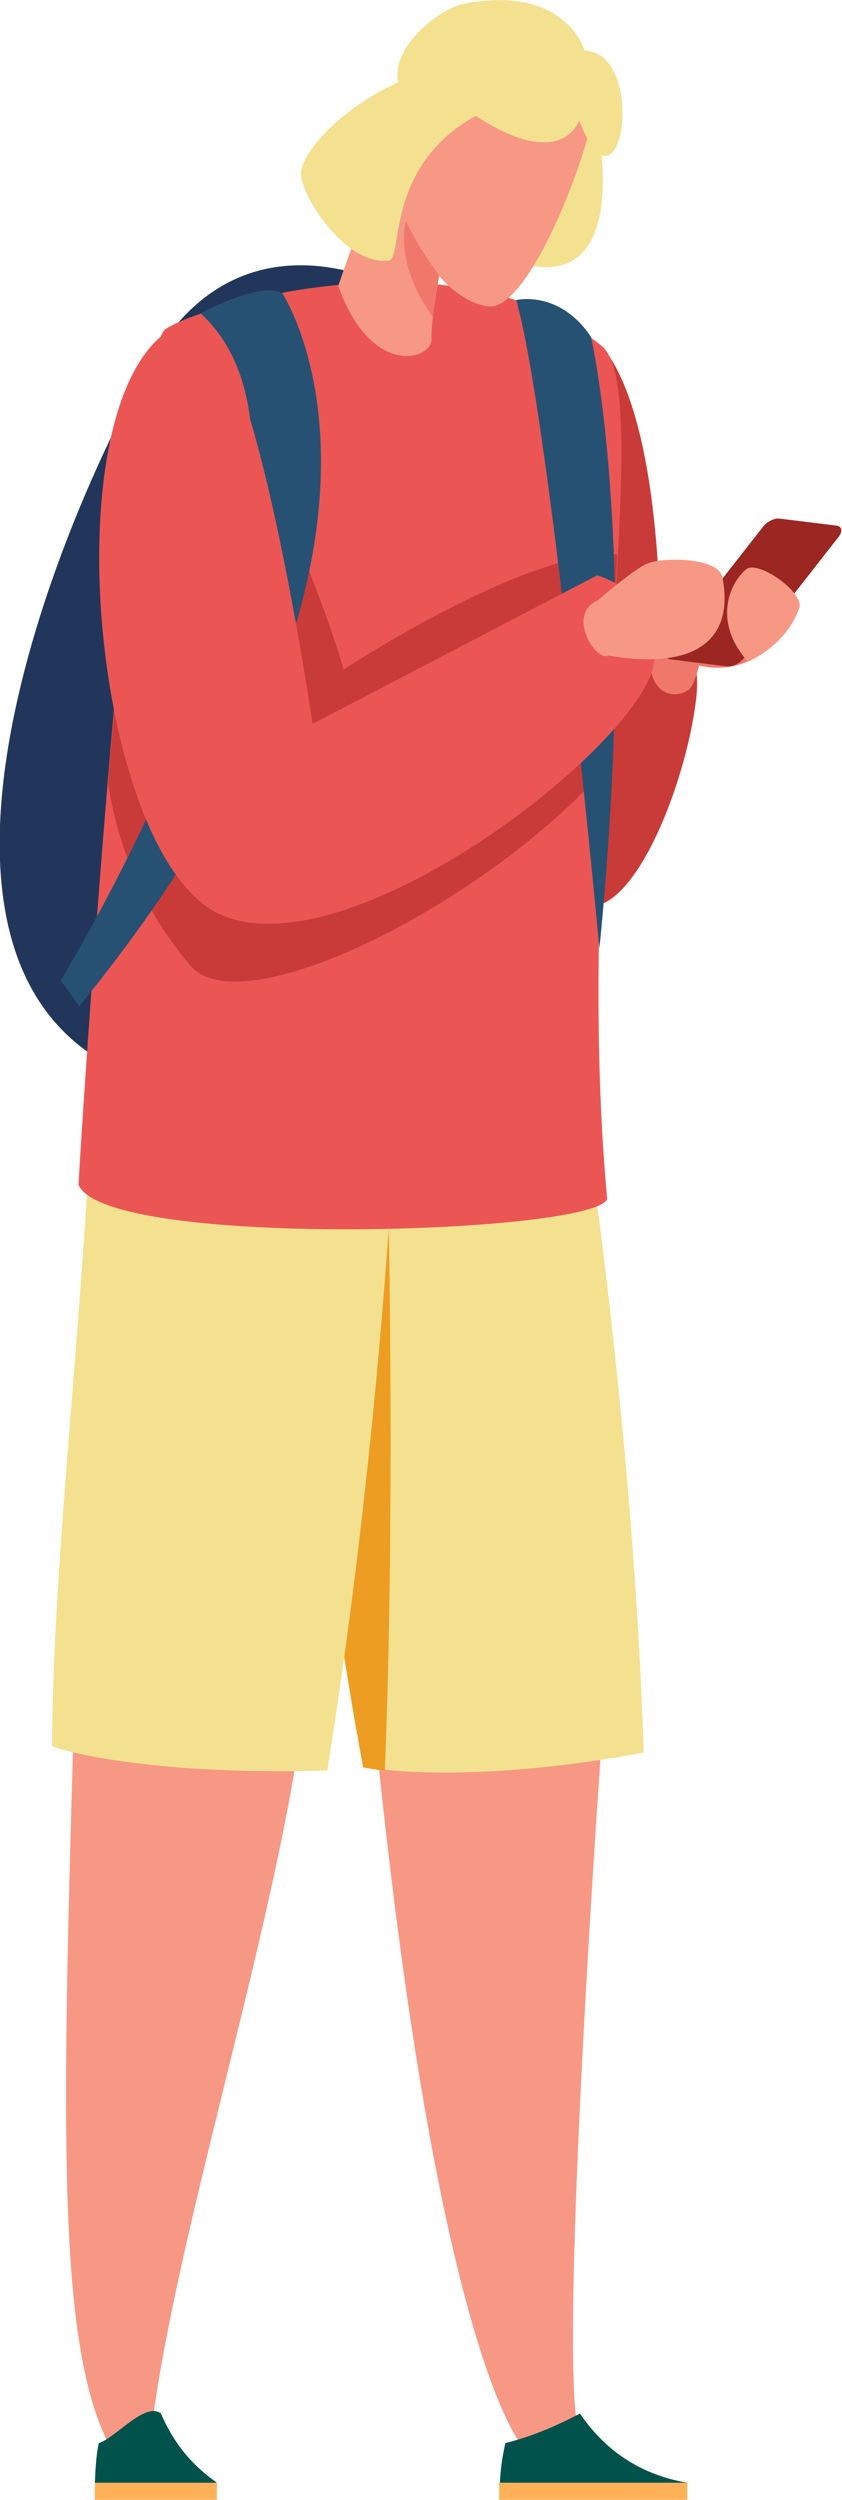
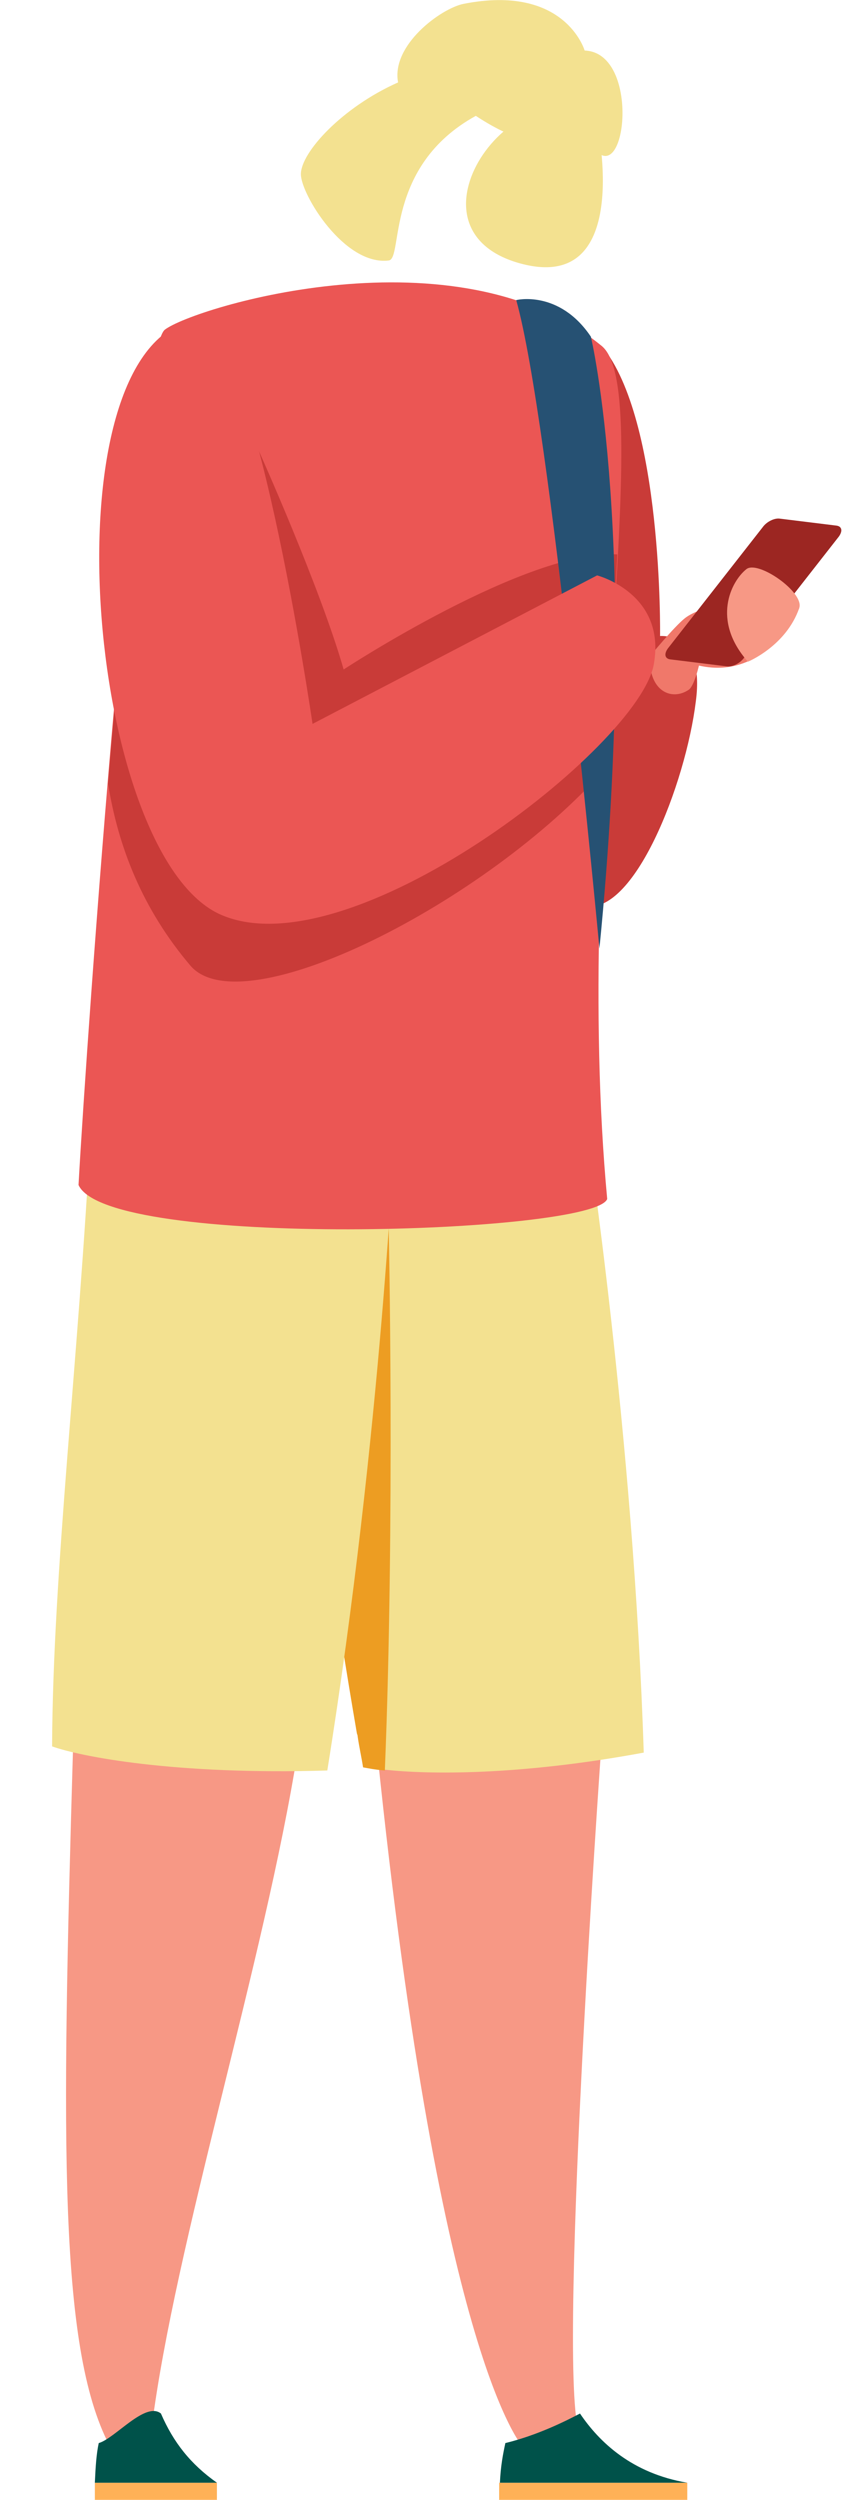
<svg xmlns="http://www.w3.org/2000/svg" version="1.1" x="0px" y="0px" viewBox="0 0 108.3 321.5" style="enable-background:new 0 0 108.3 321.5;" xml:space="preserve">
  <g>
    <path style="fill:#F3E190;" d="M76.8,15.9c0,0,4.9,22.6-10.5,17.8C50.9,28.8,67.1,7.6,76.8,15.9z">
-     </path>
-     <path style="fill:#22365B;" d="M54.5,39c0,0-22.3-15.1-35.3,7.8c-13,22.9-32.8,74.5-5.7,89.9C40.7,152.2,54.5,39,54.5,39z">
    </path>
    <path style="fill:#F79885;" d="M77.3,225.2c0,0-5.9,83.2-2.6,88.1l-7.2,1.7c0,0-10.8-10.1-19-89.9   C51.7,225.8,77.3,225.2,77.3,225.2z">
    </path>
    <path style="fill:#F3E190;" d="M36.3,144.7c2.3,29.9,5.8,56.1,9.6,78.1c0,0.1,0.1,0.2,0.1,0.4c0.2,1.4,0.5,2.7,0.7,4   c0.6,0.1,1.5,0.3,2.8,0.4c5.5,0.6,17.1,0.8,33.3-2.2c-1.3-40.8-7.4-80.7-7.4-80.7H36.3z">
    </path>
    <path style="fill:#ED9D22;" d="M38.3,167.5c2.1,20.6,4.8,39.1,7.6,55.4c0,0.1,0.1,0.2,0.1,0.4c0.2,1.4,0.5,2.7,0.7,4   c0.6,0.1,1.5,0.3,2.8,0.4c1.3-31.9,0.5-69.8,0.5-69.8L38.3,167.5z">
    </path>
    <path style="fill:#F79885;" d="M38.3,225.2c-4.3,27.1-15.8,63.3-18.8,87.1l-5.1,2.8c-6.9-12.3-6.5-39-5-90.5   C13,225.9,18.8,225.8,38.3,225.2z">
    </path>
    <path style="fill:#FFB157;" d="M27.9,319.3v2.3H12.2c0-0.8,0-1.6,0-2.3H27.9z">
    </path>
    <path style="fill:#00524A;" d="M20.7,310.4c1.6,3.7,3.8,6.5,7.2,8.9H12.2c0.1-2.2,0.2-3.7,0.5-5.1   C14.8,313.6,18.7,308.8,20.7,310.4z">
    </path>
    <path style="fill:#F3E190;" d="M6.7,224.6c0.1-22.6,3.4-49.4,5-79.9h39.1c0,0-1.7,39.4-8.7,83C22.5,228.3,10.3,225.9,6.7,224.6z">
    </path>
    <path style="fill:#C93B38;" d="M77.4,44.5c7.9,9.5,7.5,37.3,7.5,37.3s5.8-0.6,4.6,8.4c-1.3,10.6-8,27.9-14.5,26.3   C60.6,112.9,63.5,48.6,77.4,44.5z">
    </path>
    <path style="fill:#F0786A;" d="M83.6,84.4c0,0,3.1-3.8,4.5-4.9c1.4-1.1,6-3,14.7-1.3c0,0-4.1,9.4-12.9,7.4c0,0-0.6,2.6-1.3,3.1   C86.4,90.2,83.4,88.9,83.6,84.4z">
    </path>
-     <path style="fill:#9C2622;" d="M93.5,85.7l-7.3-0.9c-0.7-0.1-0.8-0.7-0.3-1.4l12.2-15.6c0.5-0.7,1.5-1.2,2.2-1.1l7.3,0.9   c0.7,0.1,0.8,0.7,0.3,1.4L95.7,84.6C95.2,85.3,94.2,85.8,93.5,85.7z">
+     <path style="fill:#9C2622;" d="M93.5,85.7l-7.3-0.9c-0.7-0.1-0.8-0.7-0.3-1.4l12.2-15.6c0.5-0.7,1.5-1.2,2.2-1.1l7.3,0.9   c0.7,0.1,0.8,0.7,0.3,1.4L95.7,84.6C95.2,85.3,94.2,85.8,93.5,85.7">
    </path>
    <path style="fill:#F79885;" d="M96,73.2c-2,1.6-4.5,6.6,0.2,11.9c0,0,4.9-2,6.6-6.9C103.5,76.2,97.5,72,96,73.2z">
    </path>
    <path style="fill:#EB5654;" d="M77.4,44.5c7.2,5.9-3.8,61.4,0.7,109.7c-1.7,4.5-64.3,6.5-68-1.8c1.1-20,7.4-107.1,11.1-110   C25,39.5,58.8,29.2,77.4,44.5z">
    </path>
    <path style="fill:#C93B38;" d="M18.2,57.5L33.3,58c0,0,7.9,17.6,10.9,28.1c0,0,23.6-15.5,35.2-14.8c-0.4,8.1-1.1,17.5-1.6,27.6   c-15.2,17.2-46.6,33.1-53.3,25.3c-6.2-7.3-9.3-15.3-10.6-23.4C15.2,84.9,16.8,68.8,18.2,57.5z">
    </path>
    <path style="fill:#265173;" d="M76,43.3c0,0,6.3,26.2,1.1,78.7c0,0-6.3-67.8-10.7-83.4C66.3,38.6,71.9,37.2,76,43.3z">
    </path>
-     <path style="fill:#265173;" d="M36.3,37.7c0,0,21.9,32.8-26.1,91.7l-2.4-3.3c0,0,40.1-65.6,18-85.8C25.7,40.4,33.4,36.1,36.3,37.7z   ">
-     </path>
    <path style="fill:#EB5654;" d="M24.8,41.2c7.6-1.7,15.4,51.9,15.4,51.9L76.8,74c0,0,8.9,2.3,7.3,11.4c-1.8,10.6-39.5,39.9-56,32.1   C11.1,109.3,5.8,45.3,24.8,41.2z">
    </path>
-     <path style="fill:#F79885;" d="M76.9,77.2c0,0,4.5-3.9,6.3-4.7c2.1-0.9,9.2-0.8,9.7,1.7c1.5,7.3-2.5,12.2-14.7,10.1   C76.8,85.2,72.7,79.1,76.9,77.2z">
-     </path>
-     <path style="fill:#F79885;" d="M43.5,36.8c0,0,5.5-16.5,10.3-25c4.8-8.5,6.5-11.7,14.5-8.4c8,3.3,7.8,6.2,8.1,9.8   c0.4,3.5-8,27.1-13.7,26.2c-3.6-0.6-6.2-3.9-6.2-3.9s-1.1,5.6-1,8.1C55.7,46.1,47.9,48.9,43.5,36.8z">
-     </path>
    <path style="fill:#F3E190;" d="M75.2,6.5c8.2,0.3,4.7,23-0.7,9c0,0-2.2,6.7-13.3-0.6C49.4,21.4,51.9,33.3,50,33.5   c-5.7,0.7-11.3-8.5-11.3-11.1c0-2.8,5.3-8.6,12.5-11.8c-0.9-4.8,5.5-9.5,8.4-10.1C72.7-2.1,75.2,6.5,75.2,6.5z">
-     </path>
-     <path style="fill:#F0786A;" d="M52.2,28.4c1.9,4,4.3,7,4.3,7s-0.6,2.8-0.8,5.4C50.6,33.9,52.2,28.4,52.2,28.4z">
    </path>
    <path style="fill:#FFB157;" d="M88.4,319.3v2.3H64.2c0-0.8,0-1.6,0-2.3H88.4z">
    </path>
    <path style="fill:#00524A;" d="M74.6,310.4c2.5,3.7,6.7,7.7,13.8,8.9H64.3c0.1-2.2,0.4-3.7,0.7-5.1   C69.1,313.2,72.7,311.4,74.6,310.4z">
    </path>
  </g>
</svg>